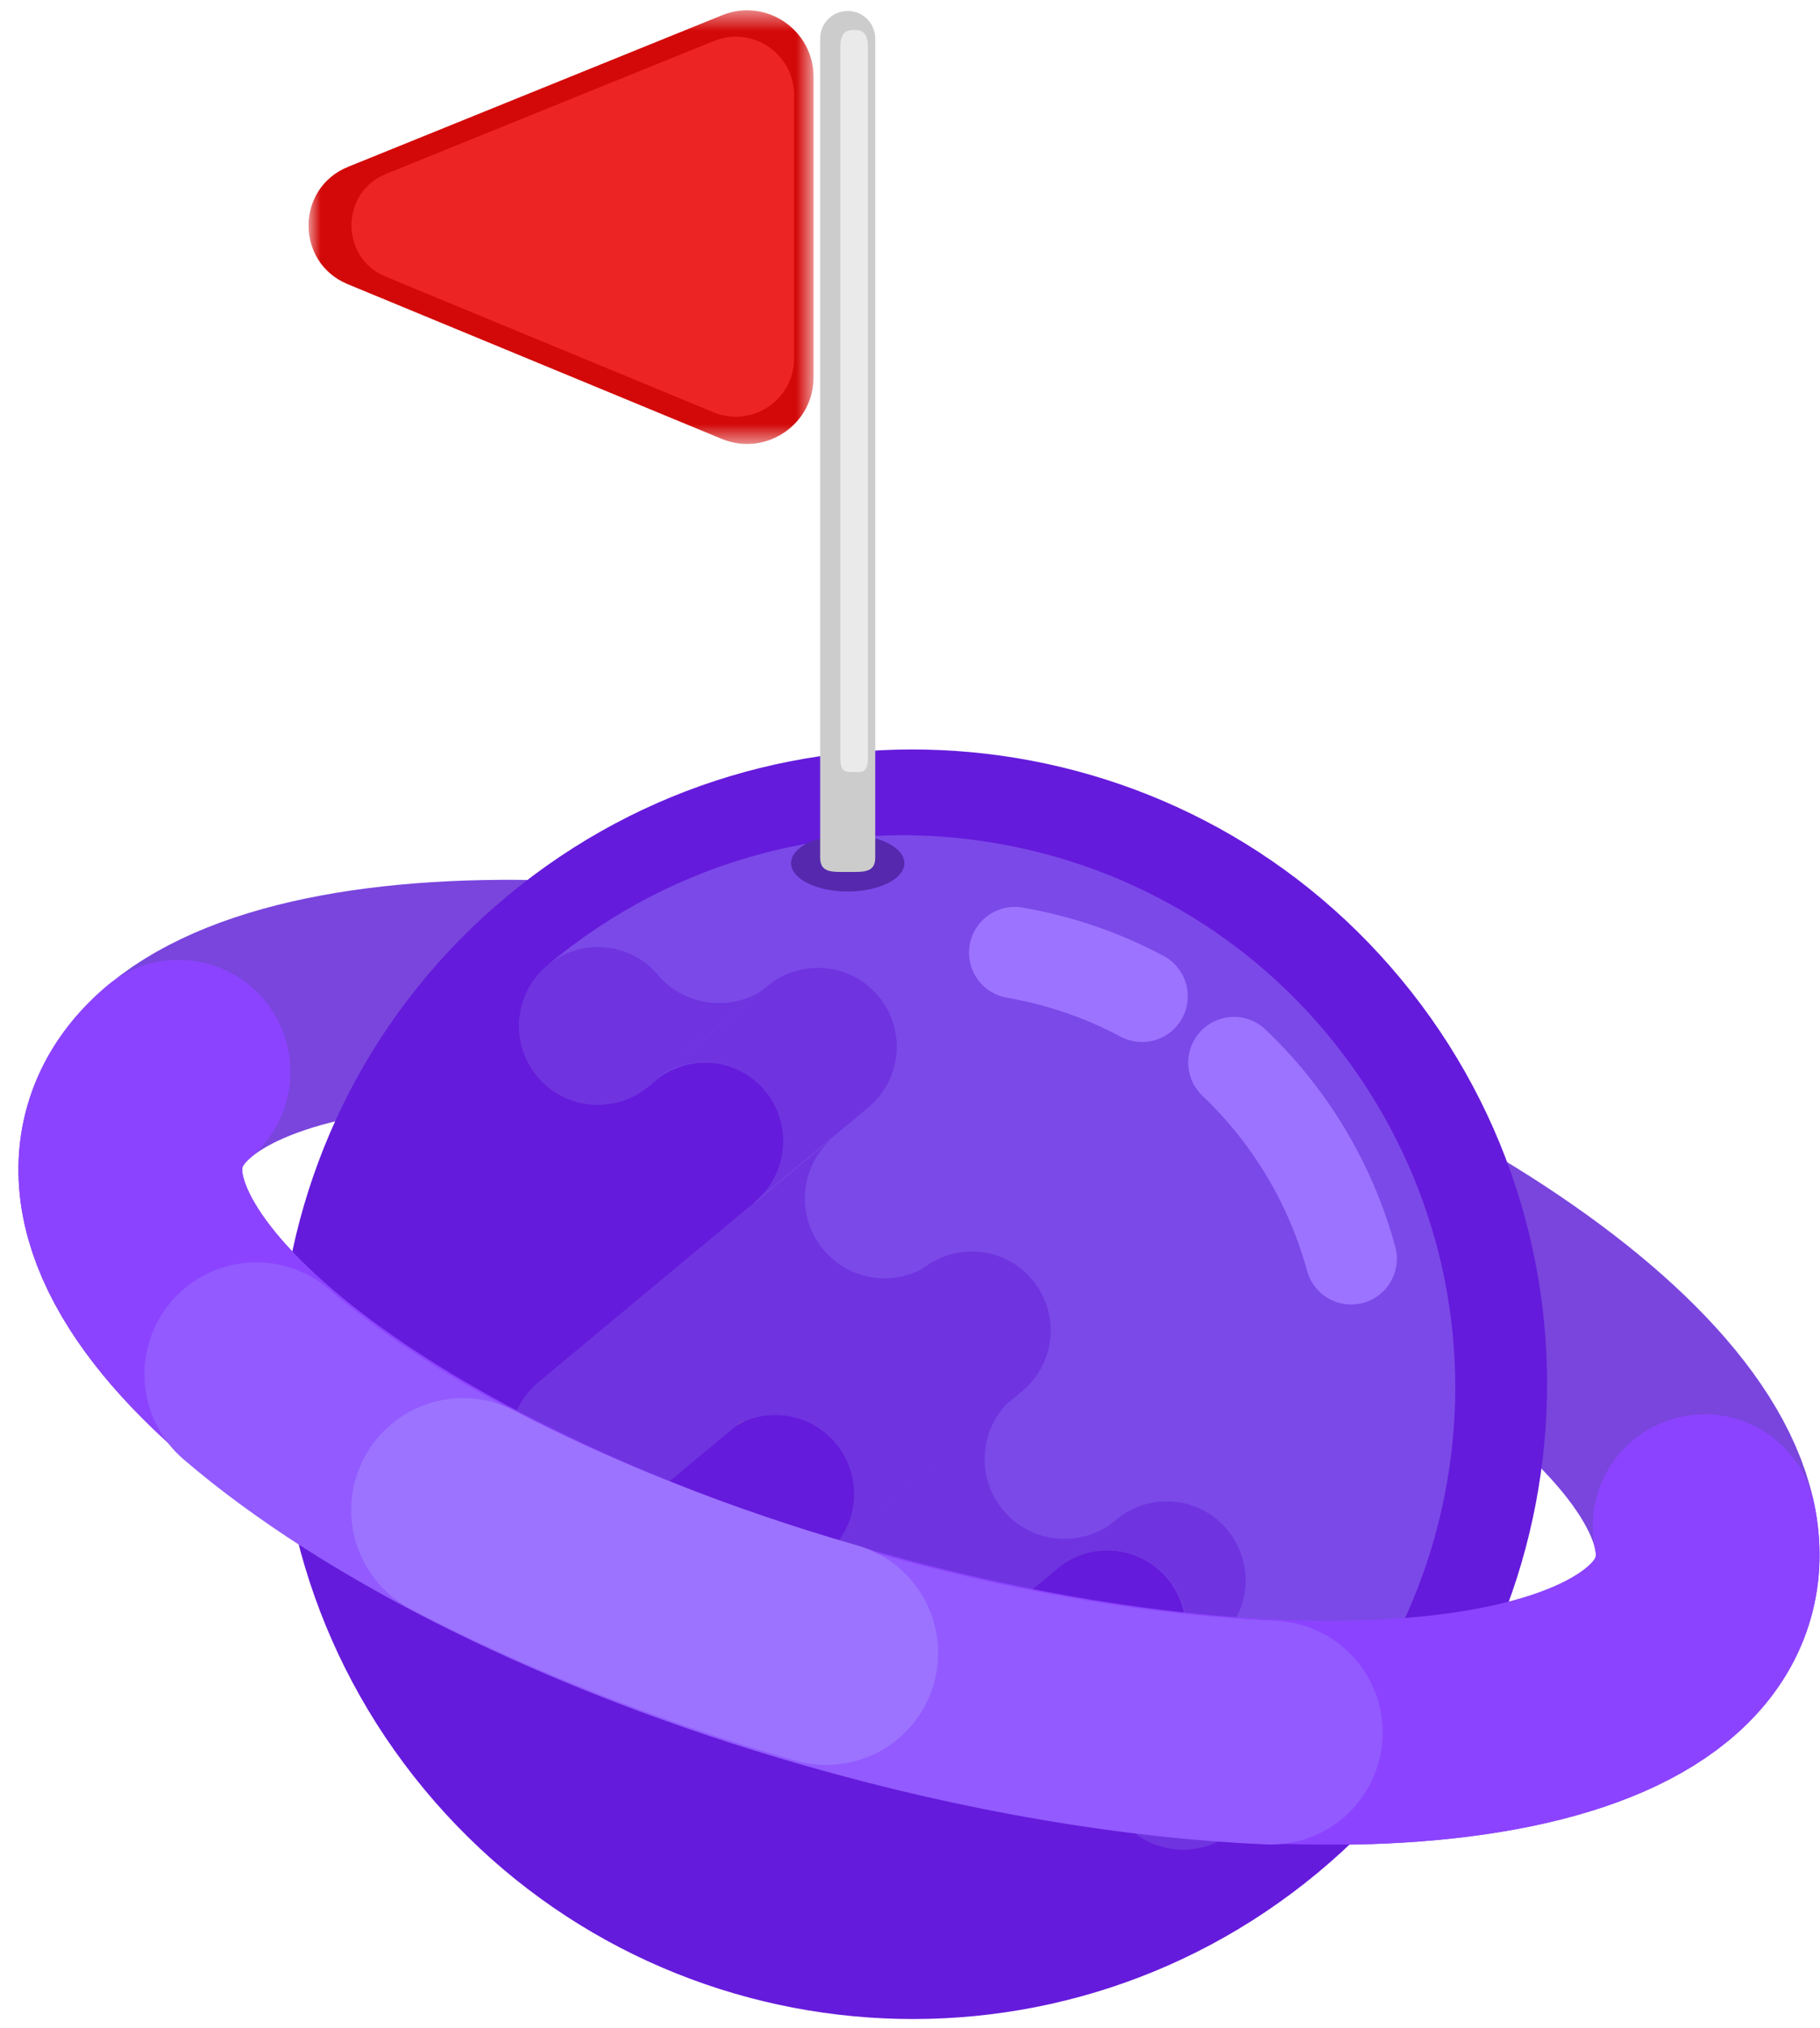
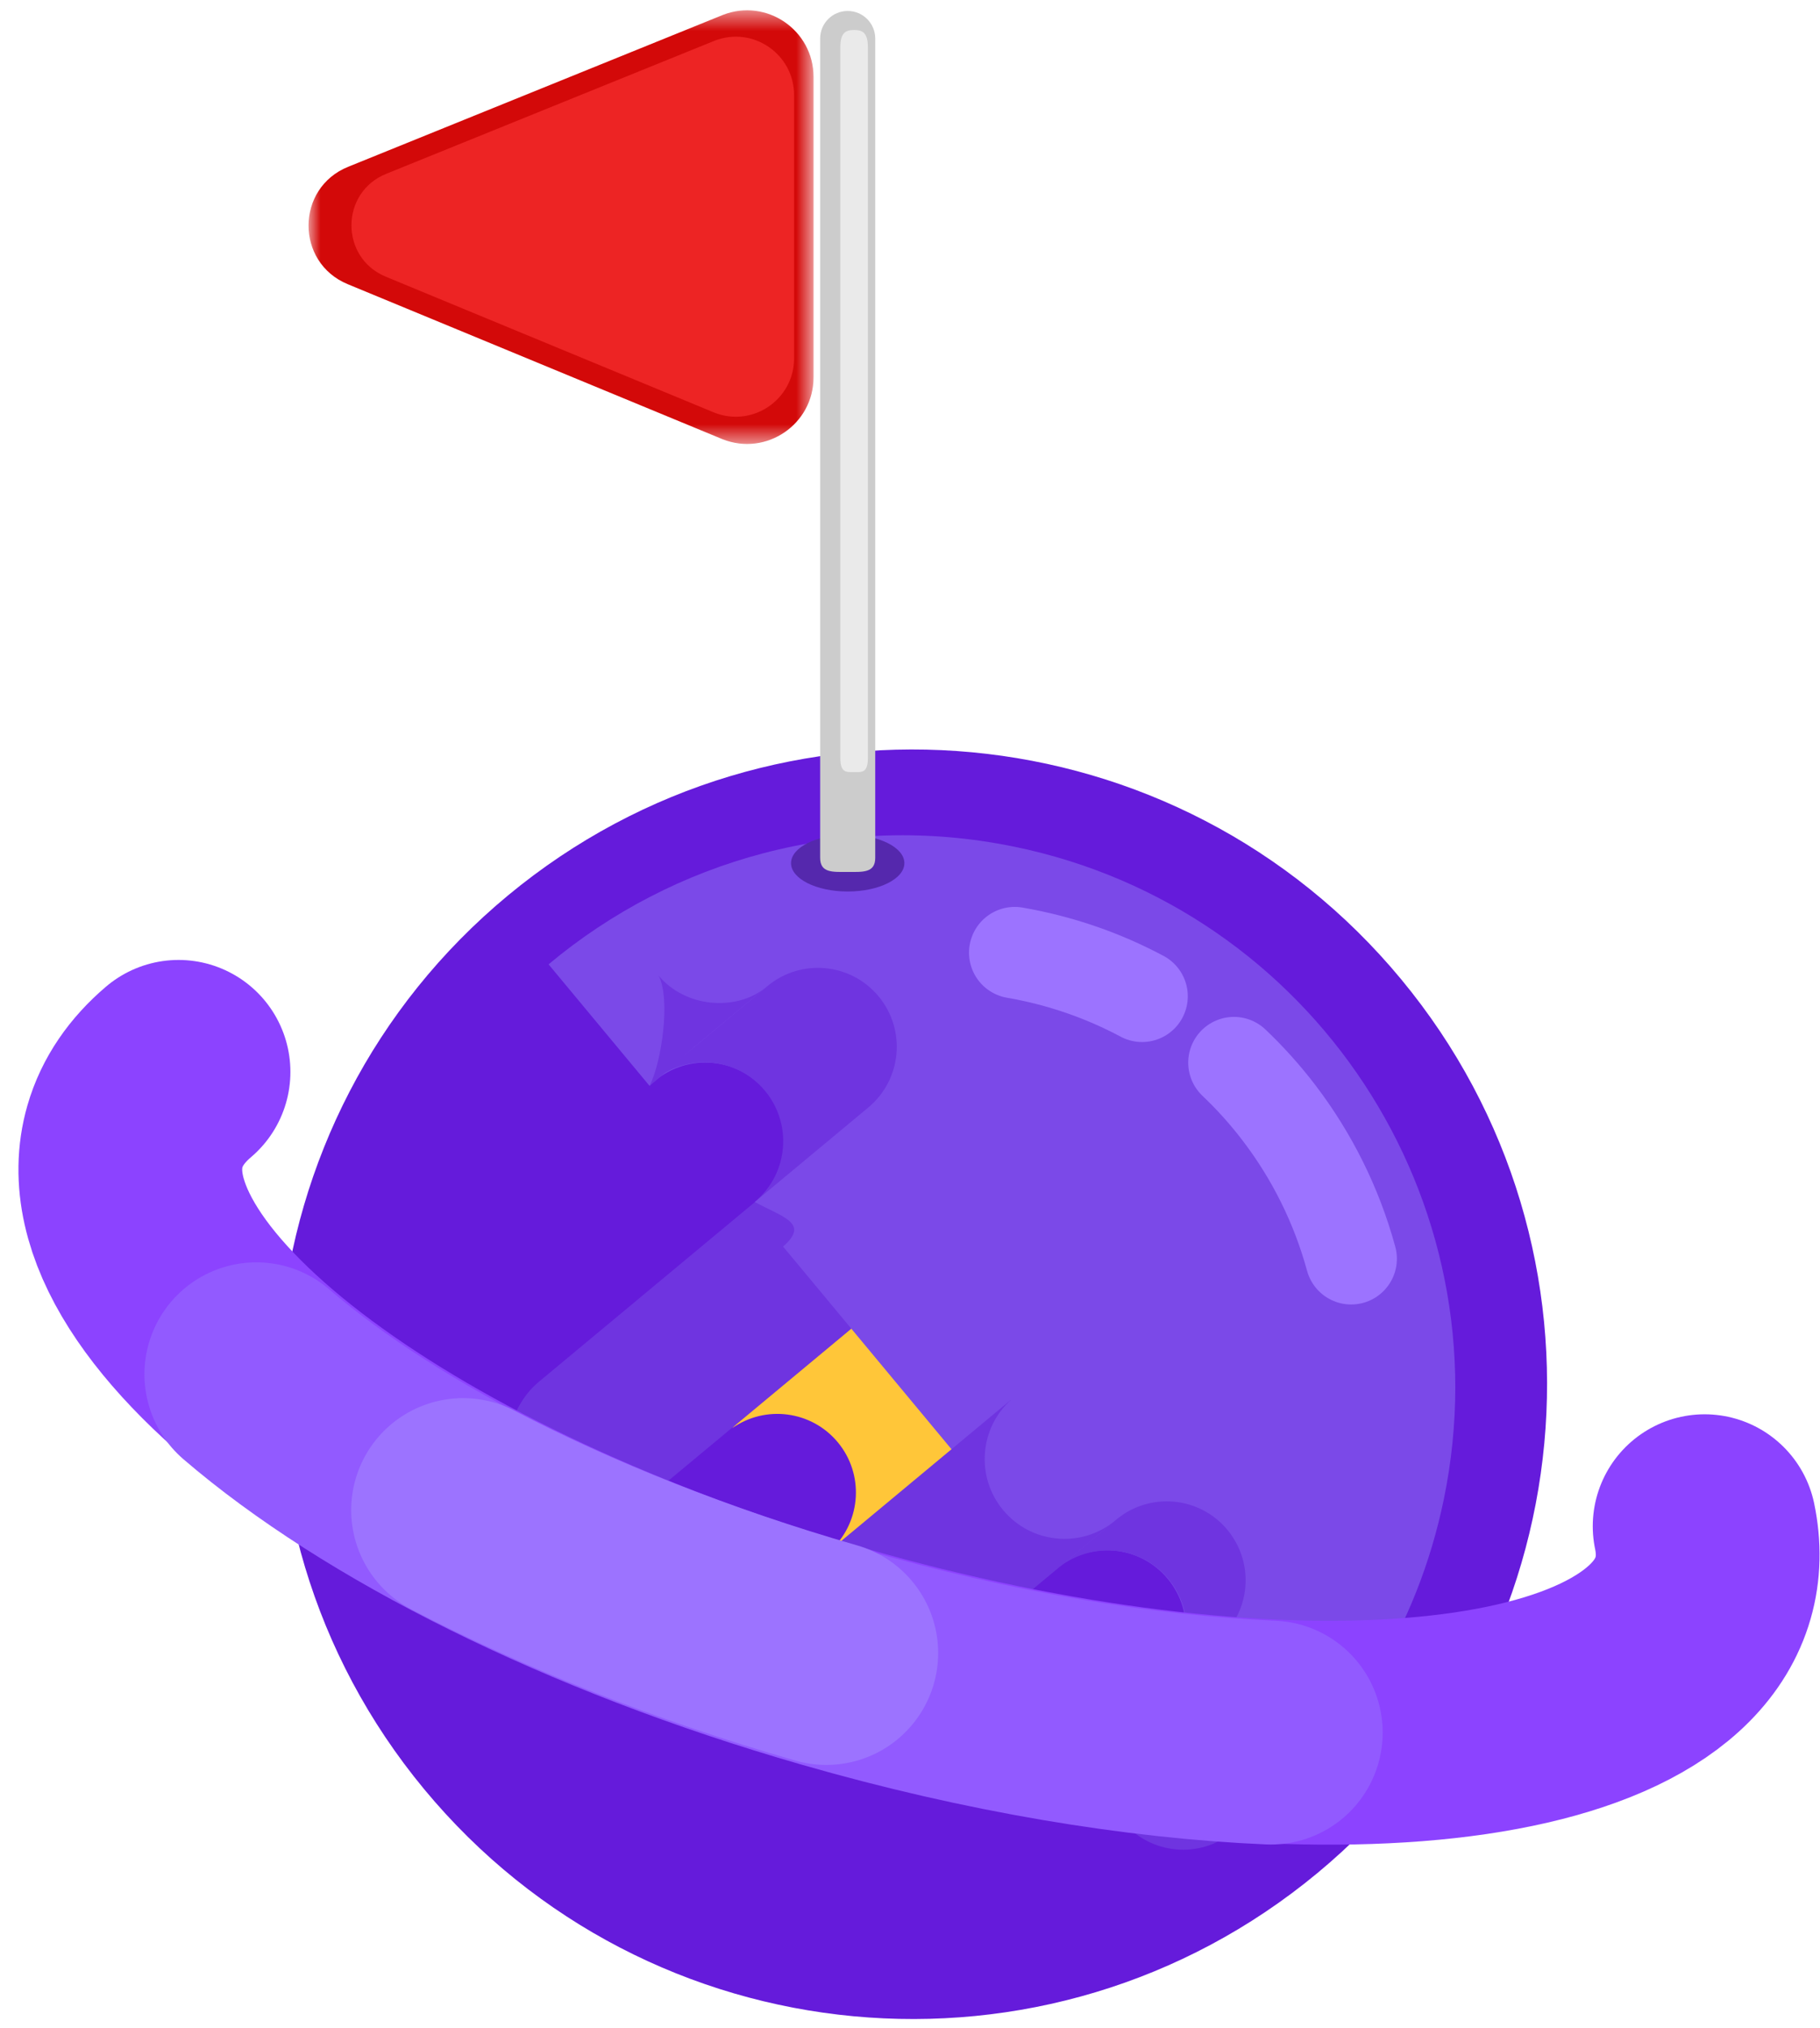
<svg xmlns="http://www.w3.org/2000/svg" width="88" height="98" viewBox="0 0 88 98" fill="none">
-   <path fill-rule="evenodd" clip-rule="evenodd" d="M6.524 54.92C4.267 62.761 19.412 74.002 40.349 80.028C61.287 86.053 80.09 84.581 82.347 76.74C84.603 68.899 69.459 57.658 48.521 51.633C27.583 45.607 8.78 47.079 6.524 54.92Z" stroke="#7945DD" stroke-width="10.819" stroke-linecap="round" stroke-linejoin="round" />
  <path fill-rule="evenodd" clip-rule="evenodd" d="M20.51 86.459C31.318 99.504 50.654 101.317 63.699 90.51C76.744 79.702 78.557 60.366 67.749 47.321C56.942 34.276 37.605 32.463 24.561 43.27C11.516 54.078 9.702 73.414 20.51 86.459Z" fill="#651BDB" />
  <path fill-rule="evenodd" clip-rule="evenodd" d="M25.576 72.195C26.923 73.815 29.329 74.037 30.949 72.69C32.569 71.343 32.791 68.937 31.444 67.317C30.096 65.697 27.691 65.475 26.071 66.822C24.45 68.169 24.229 70.575 25.576 72.195Z" fill="#FFC639" />
  <path fill-rule="evenodd" clip-rule="evenodd" d="M39.824 80.195C41.171 81.815 43.577 82.037 45.197 80.69C46.817 79.343 47.039 76.937 45.692 75.317C44.344 73.697 41.939 73.475 40.319 74.822C38.699 76.169 38.477 78.575 39.824 80.195Z" fill="#FFC639" />
  <path fill-rule="evenodd" clip-rule="evenodd" d="M39.31 55.75L26.058 66.768C24.427 68.124 24.204 70.545 25.56 72.176C26.916 73.807 29.337 74.03 30.968 72.674L44.22 61.655C45.851 60.299 45.571 58.296 44.215 56.665L45.505 55.593C44.149 53.962 40.941 54.394 39.31 55.75Z" fill="#6F34E0" />
  <path fill-rule="evenodd" clip-rule="evenodd" d="M47.777 68.557L38.006 76.68C36.376 78.036 36.153 80.457 37.509 82.088C38.864 83.719 41.285 83.942 42.916 82.586L52.687 74.462C54.318 73.106 54.038 71.103 52.682 69.472L53.972 68.4C52.616 66.769 49.408 67.201 47.777 68.557Z" fill="#FFC639" />
  <path fill-rule="evenodd" clip-rule="evenodd" d="M40.507 69.692C39.231 68.158 37.003 67.884 35.399 69.014C35.472 68.942 35.547 68.873 35.627 68.807L42.762 62.874C44.376 61.532 46.773 61.752 48.115 63.367L44.161 66.655C45.503 68.269 49.237 67.378 47.623 68.72L40.487 74.653C40.407 74.719 40.325 74.78 40.242 74.839C41.645 73.468 41.783 71.227 40.507 69.692Z" fill="#FFC639" />
  <path fill-rule="evenodd" clip-rule="evenodd" d="M59.636 88.503L61.355 87.074C62.97 85.731 63.19 83.335 61.848 81.721V81.721C60.506 80.106 58.109 79.886 56.495 81.228L54.776 82.657C53.161 84 52.941 86.396 54.283 88.01C55.625 89.625 58.022 89.846 59.636 88.503Z" fill="#6F34E0" />
  <path fill-rule="evenodd" clip-rule="evenodd" d="M55.965 81.661C57.586 80.314 57.807 77.908 56.46 76.288C55.113 74.668 52.707 74.446 51.087 75.793C51.03 75.841 50.974 75.89 50.921 75.941L37.863 60.236C39.156 59.105 37.882 58.834 36.494 58.082C36.505 58.073 36.518 58.064 36.529 58.054C38.141 56.715 38.361 54.323 37.021 52.712C35.682 51.101 33.29 50.88 31.679 52.22C31.583 52.3 31.492 52.383 31.406 52.47L26.524 46.599C32.553 41.555 40.742 39.208 49.039 40.913C63.48 43.88 72.781 57.992 69.814 72.433C68.537 78.646 65.196 83.906 60.655 87.648L55.79 81.797C55.849 81.754 55.908 81.709 55.965 81.661Z" fill="#7B49E8" />
-   <path fill-rule="evenodd" clip-rule="evenodd" d="M40.416 69.751C39.098 68.166 36.766 67.921 35.148 69.175C35.169 69.156 35.19 69.137 35.212 69.118L44.551 61.354C46.171 60.007 48.576 60.228 49.923 61.848C51.27 63.468 51.049 65.873 49.429 67.22L40.09 74.985C40.062 75.008 40.033 75.03 40.004 75.052C41.548 73.693 41.74 71.344 40.416 69.751Z" fill="#6F34E0" />
  <path fill-rule="evenodd" clip-rule="evenodd" d="M36.988 52.709C35.669 51.123 33.337 50.879 31.719 52.132C31.741 52.113 31.762 52.094 31.784 52.076L37.107 47.65C38.727 46.303 41.132 46.524 42.479 48.144C43.826 49.764 43.604 52.169 41.984 53.516L36.661 57.942C36.633 57.966 36.604 57.988 36.575 58.01C38.12 56.651 38.311 54.301 36.988 52.709Z" fill="#6F34E0" />
  <path fill-rule="evenodd" clip-rule="evenodd" d="M56.491 76.297C55.173 74.711 52.84 74.466 51.223 75.72C51.244 75.701 51.265 75.682 51.287 75.664L53.974 73.43C55.594 72.083 57.999 72.304 59.346 73.924C60.693 75.544 60.472 77.949 58.852 79.296L56.165 81.53C56.136 81.553 56.108 81.575 56.079 81.598C57.623 80.239 57.815 77.889 56.491 76.297Z" fill="#6F34E0" />
-   <path fill-rule="evenodd" clip-rule="evenodd" d="M39.807 60.379C38.474 58.776 38.661 56.412 40.206 55.035C40.183 55.053 40.16 55.071 40.138 55.089L26.041 66.81C24.403 68.171 24.18 70.603 25.541 72.241C26.903 73.879 29.334 74.102 30.972 72.741L45.069 61.02C45.098 60.996 45.125 60.971 45.152 60.947C43.516 62.231 41.145 61.988 39.807 60.379Z" fill="#6F34E0" />
  <path fill-rule="evenodd" clip-rule="evenodd" d="M48.502 72.97C47.169 71.367 47.356 69.004 48.901 67.627C48.879 67.645 48.856 67.662 48.833 67.68L37.956 76.724C36.318 78.086 36.094 80.517 37.456 82.155C38.818 83.793 41.249 84.017 42.887 82.655L53.765 73.611C53.793 73.588 53.82 73.563 53.848 73.539C52.212 74.823 49.841 74.58 48.502 72.97Z" fill="#6F34E0" />
-   <path fill-rule="evenodd" clip-rule="evenodd" d="M25.975 52.017C27.322 53.637 29.727 53.859 31.348 52.511C32.968 51.164 33.189 48.759 31.842 47.139C30.495 45.518 28.089 45.297 26.469 46.644C24.849 47.991 24.627 50.397 25.975 52.017Z" fill="#6F34E0" />
  <path fill-rule="evenodd" clip-rule="evenodd" d="M54.328 87.955C55.675 89.575 58.081 89.797 59.701 88.45C61.321 87.103 61.543 84.697 60.196 83.077C58.848 81.457 56.443 81.235 54.823 82.582C53.202 83.93 52.981 86.335 54.328 87.955Z" fill="#6F34E0" />
  <path fill-rule="evenodd" clip-rule="evenodd" d="M25.479 72.275C26.826 73.896 29.231 74.117 30.851 72.77C32.472 71.423 32.693 69.017 31.346 67.397C29.999 65.777 27.593 65.556 25.973 66.903C24.353 68.25 24.131 70.655 25.479 72.275Z" fill="#6F34E0" />
-   <path fill-rule="evenodd" clip-rule="evenodd" d="M37.492 82.134C38.839 83.754 41.245 83.976 42.865 82.629C44.485 81.281 44.707 78.876 43.36 77.256C42.012 75.635 39.607 75.414 37.987 76.761C36.366 78.109 36.145 80.514 37.492 82.134Z" fill="#FFCA45" />
  <path fill-rule="evenodd" clip-rule="evenodd" d="M31.841 47.139C33.132 48.691 35.56 48.866 36.972 47.758C36.944 47.782 36.918 47.807 36.889 47.83L33.558 50.6C33.16 50.931 32.112 51.902 31.405 52.47C31.985 51.366 32.442 48.263 31.841 47.139Z" fill="#6F34E0" />
  <path fill-rule="evenodd" clip-rule="evenodd" d="M60.134 83.002C58.843 81.45 58.393 80.45 59.398 78.729C59.369 78.751 58.312 79.245 58.283 79.269L54.669 82.747C54.271 83.078 56.529 82.998 55.842 83.589C57.033 83.22 59.138 82.207 60.134 83.002Z" fill="#FFC639" />
  <path d="M55.221 48.142C53.343 47.14 51.276 46.416 49.064 46.034" stroke="#9C73FF" stroke-width="4.421" stroke-linecap="round" stroke-linejoin="round" />
  <path d="M65.331 60.825C64.631 58.258 63.439 55.867 61.844 53.778C61.184 52.913 60.455 52.1 59.663 51.349" stroke="#9C73FF" stroke-width="4.421" stroke-linecap="round" stroke-linejoin="round" />
  <path d="M8.632 51.796C7.584 52.687 6.865 53.727 6.524 54.912C4.267 62.753 19.412 73.994 40.349 80.02C61.287 86.045 80.09 84.574 82.347 76.733C82.62 75.784 82.638 74.785 82.422 73.751" stroke="#8C43FF" stroke-width="10.819" stroke-linecap="round" stroke-linejoin="round" />
  <path d="M12.393 66.408C18.429 71.592 28.415 76.666 40.252 80.072C47.823 82.251 55.114 83.45 61.445 83.721" stroke="#925AFF" stroke-width="10.819" stroke-linecap="round" stroke-linejoin="round" />
  <path d="M22.39 72.97C27.444 75.606 33.416 77.995 39.952 79.876" stroke="#9C73FF" stroke-width="10.819" stroke-linecap="round" stroke-linejoin="round" />
  <path fill-rule="evenodd" clip-rule="evenodd" d="M38.248 41.709C38.248 42.466 39.474 43.079 40.988 43.079C42.502 43.079 43.728 42.466 43.728 41.709C43.728 40.952 42.502 40.339 40.988 40.339C39.474 40.339 38.248 40.952 38.248 41.709Z" fill="#5528AD" />
  <path fill-rule="evenodd" clip-rule="evenodd" d="M40.988 42.135C41.723 42.135 42.319 42.187 42.319 41.451V1.862C42.319 1.126 41.723 0.53 40.988 0.53C40.252 0.53 39.656 1.126 39.656 1.862V41.451C39.656 42.187 40.252 42.135 40.988 42.135Z" fill="#CCCCCC" />
  <path fill-rule="evenodd" clip-rule="evenodd" d="M41.298 37.31C41.666 37.31 41.964 37.361 41.964 36.626V2.278C41.964 1.542 41.666 1.45 41.298 1.45C40.93 1.45 40.632 1.542 40.632 2.278V36.626C40.632 37.361 40.93 37.31 41.298 37.31Z" fill="#EAEAEA" />
  <mask id="mask0_812_1378" style="mask-type:alpha" maskUnits="userSpaceOnUse" x="14" y="0" width="26" height="22">
    <path d="M39.336 0.498L14.917 0.498V21.454H39.336V0.498Z" fill="white" />
  </mask>
  <g mask="url(#mask0_812_1378)">
    <path fill-rule="evenodd" clip-rule="evenodd" d="M39.336 18.235V3.716C39.336 1.455 37.064 -0.1 34.957 0.719L16.831 8.061C14.29 9.09 14.277 12.683 16.81 13.731L34.936 21.224C37.047 22.061 39.336 20.506 39.336 18.235Z" fill="#D30909" />
  </g>
  <path fill-rule="evenodd" clip-rule="evenodd" d="M38.395 17.318V4.593C38.395 2.612 36.404 1.249 34.556 1.966L18.67 8.401C16.443 9.303 16.432 12.452 18.652 13.37L34.538 19.938C36.388 20.671 38.395 19.308 38.395 17.318Z" fill="#ED2424" />
</svg>